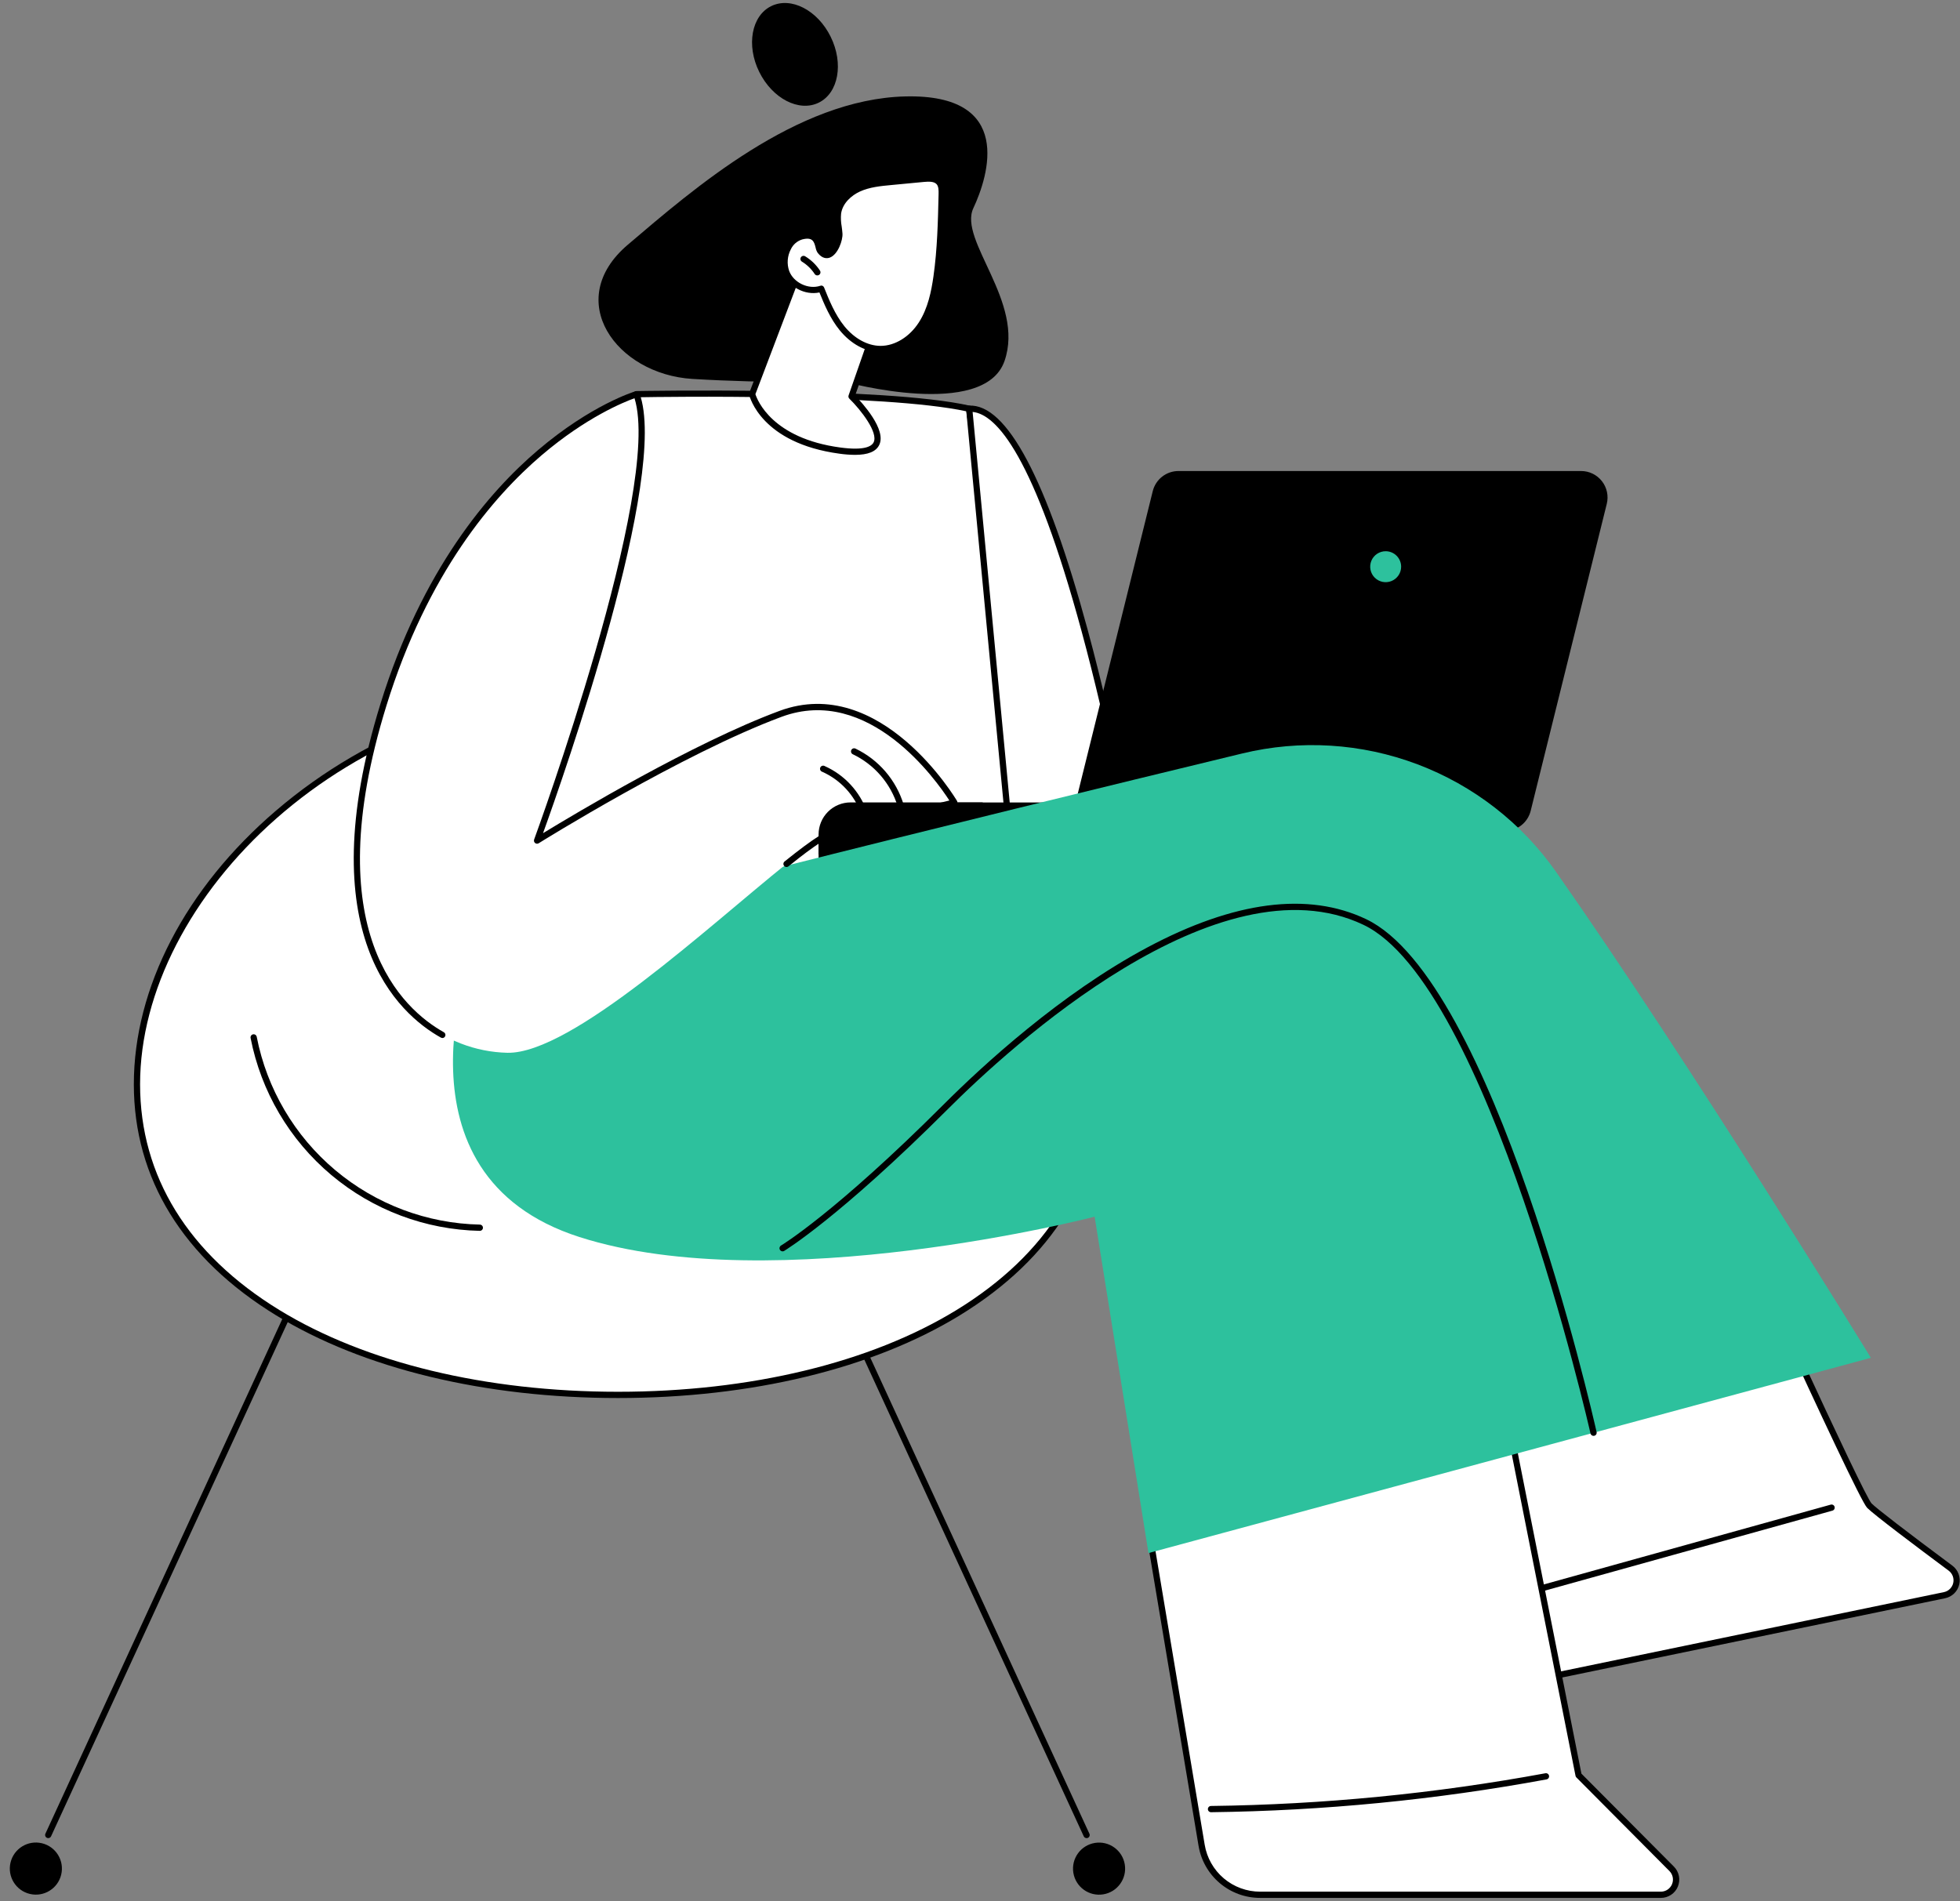
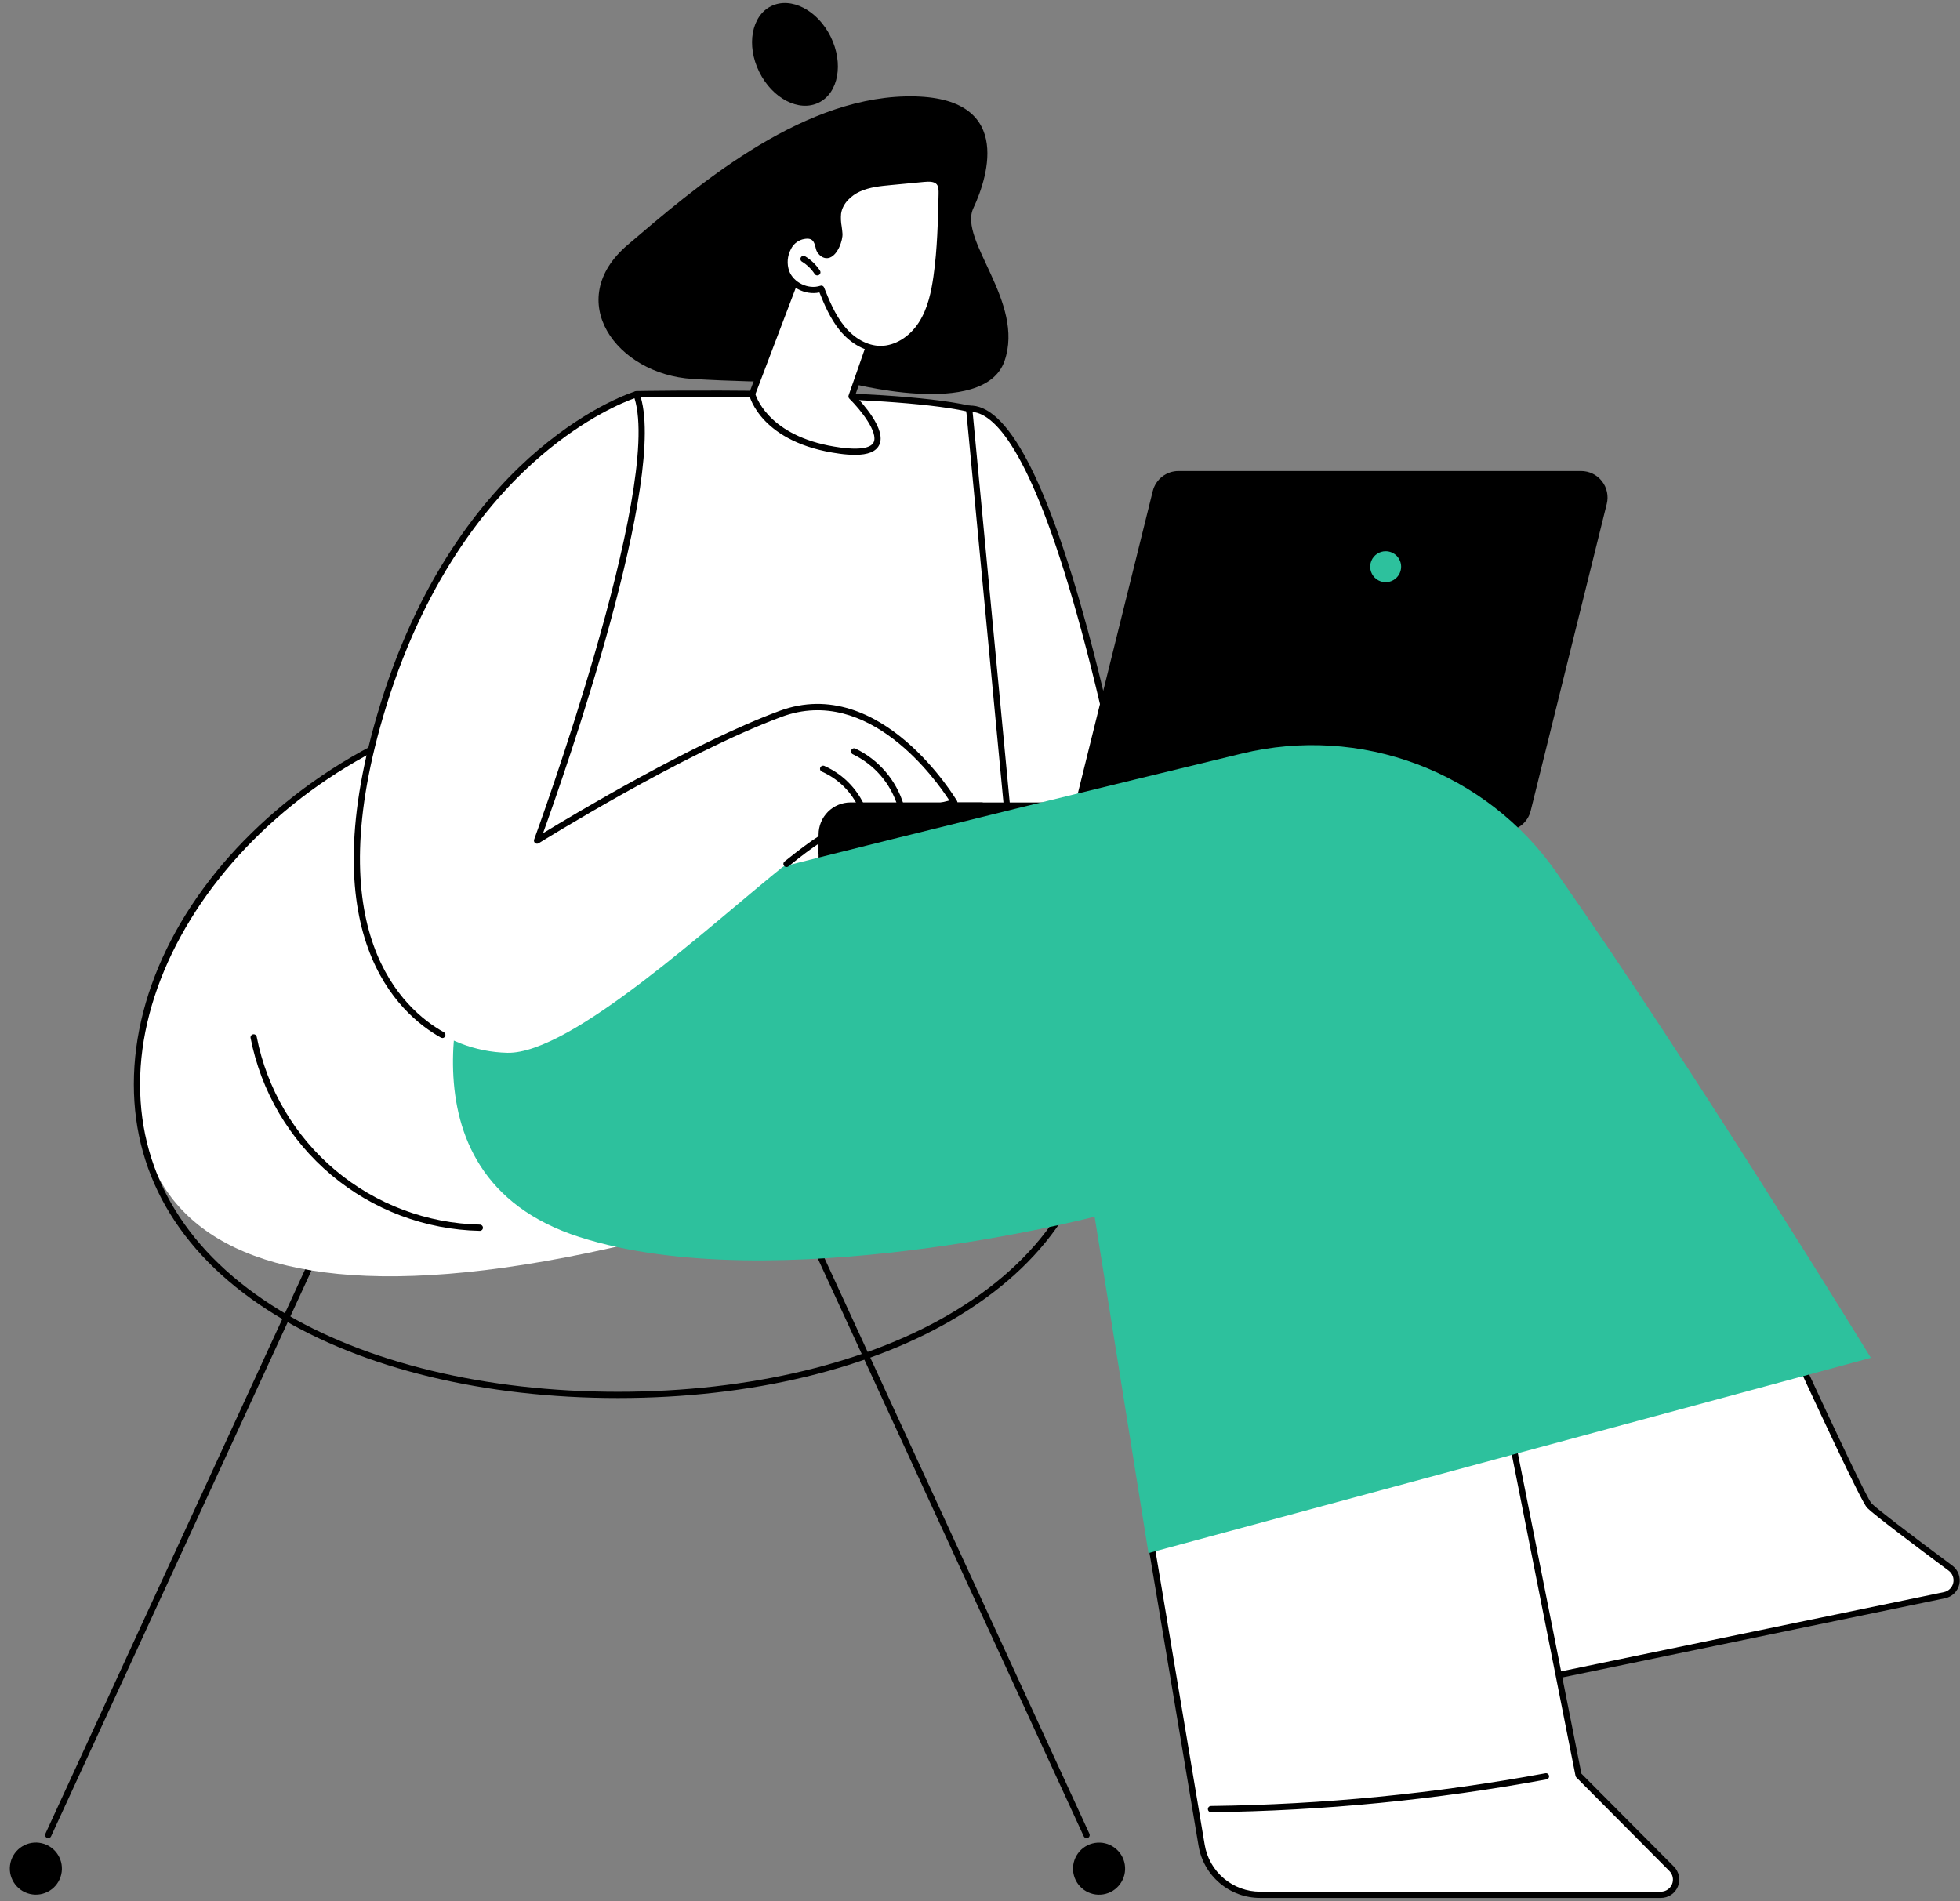
<svg xmlns="http://www.w3.org/2000/svg" width="400" height="388" viewBox="0 0 400 388" fill="none">
  <rect x="0" y="0" width="400" height="388" fill="#808080" stroke="none" />
  <path d="M9.845 375.165C9.753 375.166 9.662 375.146 9.579 375.107C9.503 375.073 9.434 375.023 9.378 374.962C9.321 374.9 9.277 374.828 9.248 374.75C9.219 374.671 9.205 374.588 9.208 374.504C9.212 374.421 9.231 374.339 9.266 374.263L84.424 210.949C84.46 210.873 84.509 210.804 84.57 210.748C84.632 210.691 84.704 210.647 84.782 210.618C84.861 210.589 84.944 210.575 85.028 210.579C85.111 210.582 85.193 210.601 85.269 210.636C85.345 210.671 85.413 210.721 85.47 210.782C85.527 210.844 85.571 210.916 85.6 210.994C85.629 211.072 85.642 211.156 85.639 211.239C85.636 211.323 85.616 211.405 85.582 211.481L10.423 374.795C10.372 374.905 10.29 374.999 10.188 375.064C10.086 375.13 9.967 375.165 9.845 375.165Z" fill="black" />
  <path d="M12.494 382.605C13.168 379.747 11.399 376.883 8.541 376.209C5.684 375.534 2.82 377.304 2.146 380.162C1.472 383.02 3.241 385.884 6.099 386.558C8.956 387.233 11.82 385.463 12.494 382.605Z" fill="black" />
  <path d="M221.751 375.165C221.629 375.165 221.51 375.131 221.407 375.065C221.305 374.999 221.223 374.906 221.172 374.795L146.014 211.49C145.979 211.414 145.96 211.332 145.957 211.248C145.953 211.165 145.967 211.081 145.996 211.003C146.025 210.924 146.069 210.852 146.126 210.791C146.182 210.73 146.251 210.68 146.327 210.645C146.403 210.61 146.485 210.591 146.568 210.587C146.652 210.584 146.735 210.597 146.814 210.626C146.892 210.655 146.964 210.7 147.025 210.756C147.087 210.813 147.136 210.882 147.171 210.958L222.329 374.272C222.399 374.425 222.406 374.6 222.347 374.758C222.289 374.916 222.17 375.045 222.017 375.116C221.933 375.152 221.842 375.169 221.751 375.165Z" fill="black" />
  <path d="M225.151 386.642C228.049 386.172 230.017 383.441 229.547 380.542C229.077 377.644 226.346 375.676 223.448 376.146C220.55 376.617 218.582 379.348 219.052 382.246C219.522 385.145 222.253 387.113 225.151 386.642Z" fill="black" />
-   <path d="M224.276 221.298C224.276 261.117 180.33 284.701 126.115 284.701C71.901 284.701 27.951 261.117 27.951 221.298C27.951 181.48 71.915 140.508 126.115 140.508C180.315 140.508 224.276 181.48 224.276 221.298Z" fill="white" />
+   <path d="M224.276 221.298C71.901 284.701 27.951 261.117 27.951 221.298C27.951 181.48 71.915 140.508 126.115 140.508C180.315 140.508 224.276 181.48 224.276 221.298Z" fill="white" />
  <path d="M126.115 285.341C98.903 285.341 74.136 279.35 56.368 268.476C37.36 256.839 27.314 240.527 27.314 221.299C27.314 201.605 37.874 181.264 56.287 165.487C75.568 148.97 100.367 139.872 126.115 139.872C151.863 139.872 176.662 148.97 195.939 165.487C214.355 181.264 224.915 201.605 224.915 221.299C224.915 240.527 214.867 256.839 195.858 268.476C178.093 279.35 153.323 285.341 126.115 285.341ZM126.115 141.148C70.292 141.148 28.587 183.462 28.587 221.299C28.587 240.058 38.421 255.997 57.033 267.389C74.602 278.144 99.135 284.065 126.115 284.065C153.095 284.065 177.625 278.144 195.193 267.389C213.803 255.997 223.64 240.058 223.64 221.299C223.64 183.462 181.932 141.148 126.115 141.148Z" fill="black" />
  <path d="M51.755 211.735C53.858 222.513 59.588 232.246 67.992 239.314C76.395 246.381 86.965 250.358 97.943 250.582L51.755 211.735Z" fill="white" />
  <path d="M97.943 251.221C86.819 250.994 76.108 246.965 67.593 239.803C59.078 232.641 53.272 222.778 51.142 211.857C51.109 211.691 51.144 211.519 51.239 211.379C51.333 211.239 51.479 211.143 51.645 211.11C51.811 211.078 51.982 211.113 52.122 211.207C52.262 211.302 52.359 211.448 52.391 211.614C54.467 222.249 60.121 231.853 68.414 238.827C76.706 245.801 87.136 249.725 97.969 249.945C98.131 249.956 98.282 250.028 98.393 250.146C98.504 250.265 98.565 250.421 98.565 250.583C98.565 250.745 98.504 250.901 98.393 251.019C98.282 251.138 98.131 251.21 97.969 251.221H97.943Z" fill="black" />
  <path d="M98.044 185.589L129.892 80.45C129.892 80.45 180.138 79.429 197.793 83.421C197.793 83.421 208.55 160.726 209.458 178.331L98.044 185.589Z" fill="white" />
  <path d="M98.044 186.228C97.948 186.228 97.853 186.206 97.767 186.164C97.681 186.122 97.606 186.061 97.546 185.985C97.483 185.905 97.44 185.81 97.42 185.709C97.4 185.609 97.405 185.505 97.434 185.406L129.284 80.271C129.323 80.142 129.401 80.028 129.508 79.946C129.615 79.865 129.746 79.819 129.88 79.817C130.384 79.817 180.407 78.839 197.932 82.802C198.058 82.83 198.173 82.896 198.261 82.991C198.349 83.086 198.406 83.206 198.424 83.334C198.531 84.109 209.195 160.859 210.094 178.302C210.102 178.469 210.044 178.633 209.933 178.758C209.821 178.883 209.665 178.959 209.498 178.97L98.087 186.228H98.044ZM130.369 81.081L98.92 184.895L208.787 177.735C207.722 159.959 198.085 90.17 197.217 83.948C180.393 80.329 135.439 80.991 130.369 81.081Z" fill="black" />
  <path d="M231.515 174.414C231.515 174.414 215.593 82.565 197.793 83.421L206.849 178.794L231.515 174.414Z" fill="white" />
  <path d="M206.849 179.429C206.71 179.431 206.574 179.385 206.464 179.299C206.394 179.246 206.336 179.179 206.293 179.103C206.25 179.026 206.224 178.941 206.216 178.854L197.16 83.478C197.151 83.392 197.16 83.306 197.186 83.224C197.211 83.142 197.254 83.066 197.31 83.001C197.367 82.936 197.436 82.883 197.513 82.846C197.591 82.808 197.675 82.787 197.761 82.784C205.481 82.414 213.62 97.771 221.944 128.428C228.088 151.052 232.105 174.075 232.146 174.304C232.173 174.47 232.135 174.64 232.038 174.777C231.941 174.915 231.793 175.009 231.628 175.038L206.962 179.421L206.849 179.429ZM198.493 84.074L207.419 178.044L230.777 173.896C230.092 170.06 226.274 149.241 220.712 128.769C211.023 93.07 203.378 84.563 198.493 84.074Z" fill="black" />
  <path d="M300.184 174.414L167.057 178.802V170.318C167.057 168.585 167.745 166.924 168.969 165.698C170.194 164.473 171.855 163.784 173.588 163.783H300.184V174.414Z" fill="black" />
  <path d="M307.14 169.597H224.97C224.15 169.598 223.341 169.411 222.603 169.052C221.866 168.693 221.22 168.171 220.715 167.525C220.209 166.879 219.858 166.126 219.686 165.324C219.515 164.522 219.529 163.691 219.727 162.895L235.256 100.239C235.547 99.068 236.221 98.028 237.171 97.285C238.122 96.541 239.293 96.137 240.5 96.137H322.672C323.491 96.137 324.3 96.323 325.037 96.683C325.774 97.042 326.419 97.564 326.924 98.21C327.429 98.855 327.781 99.607 327.952 100.409C328.123 101.21 328.11 102.041 327.913 102.836L312.384 165.495C312.093 166.666 311.419 167.707 310.468 168.45C309.518 169.193 308.346 169.597 307.14 169.597Z" fill="black" />
  <path d="M285.947 115.666C285.947 116.29 285.762 116.901 285.415 117.421C285.067 117.94 284.574 118.345 283.997 118.584C283.42 118.823 282.785 118.886 282.172 118.764C281.559 118.642 280.997 118.341 280.555 117.899C280.113 117.458 279.812 116.895 279.691 116.282C279.569 115.669 279.631 115.034 279.87 114.457C280.109 113.88 280.514 113.386 281.034 113.039C281.553 112.692 282.164 112.507 282.788 112.507C283.203 112.507 283.614 112.589 283.997 112.747C284.38 112.906 284.728 113.139 285.022 113.432C285.315 113.725 285.548 114.074 285.706 114.457C285.865 114.84 285.947 115.251 285.947 115.666Z" fill="#2DC19D" />
  <path d="M342.177 222.797C342.177 222.797 379.254 305.074 381.513 307.31C382.988 308.774 392.018 315.558 398.075 320.064C398.554 320.421 398.92 320.909 399.128 321.469C399.337 322.029 399.379 322.637 399.249 323.22C399.12 323.803 398.825 324.337 398.399 324.756C397.974 325.175 397.436 325.463 396.851 325.584L311.946 343.154L290.346 246.561L342.177 222.797Z" fill="white" />
  <path d="M311.938 343.791C311.793 343.791 311.653 343.742 311.54 343.651C311.427 343.561 311.348 343.435 311.316 343.293L289.716 246.7C289.684 246.557 289.701 246.408 289.766 246.278C289.831 246.147 289.939 246.043 290.072 245.982L341.912 222.219C341.988 222.184 342.071 222.164 342.155 222.162C342.239 222.159 342.323 222.172 342.401 222.202C342.48 222.231 342.552 222.276 342.614 222.334C342.675 222.391 342.724 222.46 342.759 222.537C357.582 255.433 380.256 305.037 381.956 306.859C383.05 307.947 388.898 312.454 398.443 319.553C399.019 319.983 399.459 320.571 399.71 321.246C399.96 321.921 400.011 322.653 399.855 323.356C399.699 324.059 399.344 324.701 398.832 325.207C398.319 325.712 397.672 326.059 396.968 326.206L312.062 343.779C312.021 343.787 311.98 343.791 311.938 343.791ZM291.07 246.925L312.424 342.405L396.716 324.959C397.18 324.863 397.607 324.634 397.944 324.301C398.281 323.968 398.515 323.545 398.618 323.082C398.721 322.619 398.688 322.137 398.523 321.692C398.358 321.248 398.068 320.86 397.688 320.577C390.905 315.529 382.512 309.208 381.057 307.762C378.833 305.552 346.722 234.426 341.86 223.642L291.07 246.925Z" fill="black" />
-   <path d="M310.746 325.888C310.59 325.89 310.439 325.835 310.321 325.734C310.203 325.632 310.127 325.491 310.106 325.336C310.086 325.182 310.122 325.026 310.209 324.896C310.296 324.767 310.427 324.674 310.578 324.636L373.605 307.106C373.687 307.081 373.772 307.073 373.857 307.082C373.941 307.09 374.023 307.116 374.098 307.157C374.172 307.198 374.238 307.253 374.29 307.32C374.343 307.387 374.382 307.463 374.404 307.545C374.427 307.627 374.433 307.713 374.422 307.797C374.411 307.881 374.383 307.963 374.34 308.036C374.297 308.109 374.24 308.173 374.172 308.224C374.104 308.275 374.026 308.312 373.944 308.332L310.919 325.865C310.863 325.88 310.804 325.888 310.746 325.888Z" fill="black" />
  <path d="M234.099 310.172L245.226 376.606C245.7 379.435 247.161 382.005 249.351 383.859C251.541 385.713 254.317 386.73 257.186 386.73H338.964C339.578 386.73 340.177 386.548 340.687 386.207C341.197 385.866 341.595 385.382 341.83 384.816C342.066 384.249 342.128 383.626 342.01 383.024C341.892 382.422 341.598 381.869 341.165 381.434L322.151 362.319L306.09 281.346L234.099 310.172Z" fill="white" />
  <path d="M338.964 387.367H257.185C254.164 387.374 251.238 386.306 248.932 384.354C246.626 382.401 245.089 379.692 244.598 376.71L233.471 310.276C233.447 310.133 233.472 309.986 233.543 309.86C233.614 309.733 233.727 309.635 233.861 309.582L305.846 280.756C305.933 280.72 306.027 280.705 306.121 280.71C306.214 280.716 306.305 280.742 306.387 280.788C306.47 280.832 306.541 280.893 306.597 280.969C306.652 281.044 306.69 281.13 306.708 281.222L322.738 362.006L341.616 380.983C342.138 381.507 342.493 382.174 342.636 382.899C342.779 383.625 342.704 384.377 342.42 385.06C342.137 385.743 341.657 386.327 341.042 386.737C340.427 387.148 339.704 387.367 338.964 387.367ZM234.81 310.574L245.853 376.499C246.295 379.183 247.678 381.623 249.755 383.381C251.831 385.139 254.465 386.101 257.185 386.094H338.964C339.451 386.091 339.925 385.944 340.329 385.672C340.732 385.4 341.046 385.015 341.231 384.565C341.417 384.115 341.465 383.621 341.37 383.143C341.276 382.666 341.042 382.227 340.699 381.882L321.708 362.779C321.62 362.689 321.559 362.576 321.535 362.452L305.627 282.231L234.81 310.574Z" fill="black" />
  <path d="M247.143 369.878C246.974 369.878 246.813 369.811 246.693 369.691C246.574 369.572 246.507 369.41 246.507 369.241C246.507 369.073 246.574 368.911 246.693 368.791C246.813 368.672 246.974 368.605 247.143 368.605C270.04 368.319 292.871 366.085 315.389 361.929C315.555 361.898 315.726 361.934 315.865 362.03C316.004 362.126 316.1 362.273 316.13 362.439C316.161 362.605 316.125 362.777 316.029 362.916C315.933 363.055 315.786 363.15 315.62 363.181C293.031 367.35 270.129 369.591 247.161 369.878H247.143Z" fill="black" />
  <path d="M96.572 194.214C96.572 194.214 78.417 239.723 118.265 252.485C158.113 265.248 223.394 248.334 223.394 248.334L234.385 316.987L381.809 277.134C381.809 277.134 345.096 217.235 317.581 177.978C310.569 167.972 300.706 160.312 289.276 155.997C277.847 151.681 265.383 150.911 253.509 153.786C199.578 166.835 104.619 190.124 96.572 194.214Z" fill="#2DC19D" />
-   <path d="M325.211 293.064C325.067 293.064 324.926 293.014 324.813 292.924C324.7 292.833 324.621 292.707 324.589 292.566C324.384 291.652 303.724 200.893 278.251 188.756C248.607 174.633 205.887 213.922 193.504 226.309C171.207 248.583 160.15 255.236 160.04 255.314C159.968 255.356 159.888 255.384 159.805 255.396C159.723 255.408 159.638 255.403 159.557 255.382C159.476 255.362 159.4 255.325 159.333 255.275C159.267 255.225 159.21 255.162 159.168 255.09C159.125 255.018 159.097 254.938 159.085 254.855C159.074 254.773 159.078 254.688 159.099 254.607C159.12 254.526 159.157 254.45 159.207 254.383C159.257 254.316 159.32 254.26 159.392 254.218C159.499 254.154 170.446 247.564 192.602 225.406C200.515 217.5 216.432 202.826 234.16 193.372C251.887 183.919 266.944 181.958 278.8 187.604C304.832 200.008 324.991 288.525 325.836 292.286C325.873 292.451 325.843 292.624 325.754 292.767C325.664 292.91 325.521 293.011 325.356 293.049C325.308 293.058 325.26 293.063 325.211 293.064Z" fill="black" />
  <path d="M159.287 145.687C138.806 153.289 109.608 171.548 109.608 171.548C109.608 171.548 136.564 98.316 129.892 80.45C129.892 80.45 94.585 91.055 78.251 143.844C64.793 187.342 78.966 207.174 94.041 212.98C97.08 214.161 100.303 214.803 103.563 214.877C116.668 215.112 144.75 188.944 160.542 176.286C165.578 172.253 169.361 169.589 171.013 169.595L194.768 163.772C194.768 163.772 179.771 138.088 159.287 145.687Z" fill="white" />
  <path d="M90.273 211.851C90.165 211.851 90.058 211.823 89.963 211.77C81.402 206.986 63.065 190.772 77.645 143.655C86.125 116.238 99.803 100.36 109.785 91.876C120.631 82.648 129.346 79.961 129.71 79.851C129.865 79.805 130.032 79.819 130.177 79.891C130.322 79.963 130.434 80.087 130.491 80.239C136.675 96.799 114.951 158.631 110.823 170.057C117.163 166.184 141.451 151.634 159.059 145.102C179.803 137.401 195.153 163.204 195.306 163.465C195.357 163.552 195.387 163.649 195.393 163.75C195.399 163.85 195.381 163.951 195.341 164.043C195.303 164.135 195.244 164.216 195.169 164.281C195.093 164.345 195.004 164.39 194.907 164.414L171.155 170.237C171.105 170.247 171.053 170.253 171.002 170.254C169.107 170.254 162.955 175.172 160.934 176.806C160.869 176.862 160.793 176.905 160.712 176.931C160.63 176.958 160.544 176.968 160.459 176.96C160.373 176.952 160.29 176.928 160.215 176.887C160.139 176.847 160.073 176.791 160.019 176.724C159.965 176.657 159.926 176.58 159.903 176.498C159.88 176.415 159.873 176.329 159.884 176.244C159.896 176.159 159.924 176.077 159.967 176.003C160.011 175.929 160.069 175.865 160.138 175.814C166.096 171.035 169.24 169.042 170.924 168.981L193.75 163.387C191.11 159.296 177.31 139.695 159.505 146.305C139.319 153.794 110.233 171.926 109.941 172.108C109.828 172.179 109.697 172.212 109.564 172.204C109.431 172.196 109.305 172.146 109.202 172.062C109.099 171.978 109.024 171.864 108.99 171.736C108.955 171.608 108.961 171.472 109.007 171.347C109.27 170.624 135.235 99.692 129.491 81.28C127.362 82.043 119.633 85.159 110.546 92.906C100.712 101.295 87.233 116.967 78.854 144.052C64.554 190.28 82.29 206.045 90.58 210.68C90.703 210.748 90.799 210.856 90.855 210.986C90.91 211.116 90.92 211.26 90.884 211.396C90.849 211.533 90.769 211.653 90.657 211.739C90.545 211.825 90.408 211.872 90.267 211.871L90.273 211.851Z" fill="black" />
  <path d="M176.352 166.545C176.219 166.546 176.09 166.505 175.982 166.428C175.874 166.351 175.793 166.243 175.75 166.117C175.076 164.223 174.025 162.486 172.661 161.009C171.297 159.532 169.648 158.348 167.814 157.526C167.726 157.501 167.644 157.457 167.575 157.397C167.506 157.338 167.45 157.264 167.411 157.181C167.373 157.099 167.352 157.009 167.352 156.917C167.351 156.826 167.37 156.735 167.407 156.652C167.444 156.568 167.499 156.494 167.567 156.433C167.635 156.373 167.716 156.327 167.803 156.301C167.891 156.274 167.983 156.266 168.073 156.278C168.164 156.29 168.251 156.321 168.328 156.369C170.322 157.262 172.114 158.551 173.596 160.156C175.078 161.761 176.219 163.651 176.951 165.709C176.978 165.788 176.99 165.872 176.986 165.956C176.981 166.04 176.96 166.121 176.924 166.197C176.888 166.273 176.837 166.34 176.774 166.396C176.712 166.452 176.639 166.495 176.56 166.522C176.492 166.541 176.422 166.549 176.352 166.545Z" fill="black" />
  <path d="M183.817 165.047C183.68 165.047 183.547 165.003 183.437 164.921C183.327 164.839 183.246 164.724 183.207 164.593C182.499 162.28 181.319 160.14 179.741 158.307C178.164 156.474 176.222 154.988 174.041 153.945C173.965 153.909 173.897 153.859 173.84 153.797C173.784 153.735 173.74 153.663 173.711 153.584C173.683 153.505 173.67 153.422 173.673 153.338C173.677 153.254 173.697 153.172 173.733 153.096C173.768 153.02 173.819 152.952 173.88 152.895C173.942 152.838 174.015 152.794 174.094 152.766C174.172 152.737 174.256 152.724 174.34 152.728C174.424 152.732 174.506 152.752 174.582 152.788C176.923 153.909 179.006 155.505 180.699 157.473C182.392 159.441 183.657 161.74 184.416 164.223C184.463 164.384 184.444 164.558 184.364 164.707C184.284 164.855 184.149 164.966 183.988 165.015C183.933 165.033 183.875 165.044 183.817 165.047Z" fill="black" />
  <path d="M167.057 174.414V170.309C167.057 168.576 167.745 166.915 168.969 165.689C170.194 164.464 171.855 163.775 173.588 163.774H200.66L167.057 174.414Z" fill="black" />
  <path d="M169.529 7.51C172.208 12.951 171.12 18.968 167.097 20.95C163.073 22.931 157.642 20.125 154.949 14.684C152.256 9.243 153.372 3.215 157.396 1.245C161.419 -0.725 166.851 2.057 169.529 7.51Z" fill="black" />
  <path d="M172.497 77.956C172.497 77.956 156.878 78.28 141.326 77.34C125.773 76.4 114.791 61.274 128.131 49.943C141.47 38.612 162.53 20.195 184.792 19.68C207.055 19.165 201.721 35.919 198.641 42.492C195.56 49.064 209.189 61.627 205.004 73.678C200.819 85.729 172.497 77.956 172.497 77.956Z" fill="black" />
  <path d="M163.973 52.856L153.494 80.421C153.494 80.421 155.695 89.866 171.427 91.975C187.158 94.083 173.773 80.913 173.773 80.913L181.377 59.16L163.973 52.856Z" fill="white" />
  <path d="M174.487 92.839C173.442 92.83 172.398 92.752 171.363 92.605C155.374 90.462 152.982 80.971 152.887 80.566C152.858 80.442 152.867 80.313 152.913 80.195L163.392 52.628C163.452 52.472 163.571 52.346 163.723 52.276C163.874 52.207 164.047 52.199 164.205 52.255L181.614 58.561C181.771 58.618 181.9 58.734 181.972 58.885C182.044 59.036 182.053 59.21 181.998 59.368L174.513 80.739C175.919 82.185 180.98 87.682 179.43 90.823C178.776 92.174 177.145 92.839 174.487 92.839ZM154.165 80.45C154.567 81.708 157.619 89.481 171.519 91.341C176.367 91.992 177.883 91.118 178.293 90.273C179.262 88.289 175.768 83.759 173.336 81.367C173.25 81.282 173.19 81.175 173.163 81.058C173.136 80.941 173.142 80.818 173.182 80.704L180.561 59.544L164.335 53.666L154.165 80.45Z" fill="black" />
  <path d="M171.325 47.707C171.23 46.316 170.851 44.922 171.036 43.539C171.349 41.285 173.165 39.472 175.233 38.523C177.301 37.574 179.615 37.366 181.886 37.134L188.567 36.501C189.666 36.397 190.95 36.362 191.67 37.201C192.22 37.843 192.229 38.772 192.211 39.616C192.081 45.251 191.951 50.898 191.161 56.484C190.681 59.865 189.926 63.299 188.075 66.168C186.224 69.038 183.083 71.274 179.667 71.237C176.613 71.202 173.798 69.371 171.858 67.004C169.917 64.638 168.743 61.76 167.609 58.922C164.844 59.836 161.497 58.234 160.476 55.509C159.455 52.784 160.765 48.96 163.6 48.242C167.207 47.325 166.837 50.487 167.392 51.21C169.48 53.915 171.435 49.376 171.325 47.707Z" fill="white" />
  <path d="M179.75 71.876H179.661C176.682 71.844 173.662 70.216 171.374 67.41C169.445 65.043 168.216 62.133 167.235 59.689C164.282 60.322 160.956 58.587 159.886 55.735C159.578 54.847 159.455 53.905 159.525 52.968C159.594 52.031 159.855 51.117 160.291 50.285C160.598 49.642 161.039 49.073 161.585 48.614C162.13 48.156 162.766 47.819 163.452 47.626C166.819 46.758 167.423 49.102 167.715 50.23C167.758 50.438 167.822 50.642 167.906 50.837C168.467 51.566 168.82 51.433 168.936 51.39C169.882 51.034 170.755 48.786 170.689 47.765C170.66 47.323 170.599 46.88 170.535 46.414C170.358 45.442 170.317 44.45 170.414 43.467C170.726 41.213 172.476 39.104 174.975 37.97C177.165 36.969 179.641 36.735 181.824 36.524L188.506 35.891C189.373 35.81 191.152 35.639 192.153 36.81C192.89 37.678 192.864 38.864 192.847 39.654C192.72 45.219 192.59 50.976 191.791 56.597C191.34 59.779 190.611 63.435 188.61 66.539C186.475 69.828 183.088 71.873 179.75 71.876ZM167.602 58.28C167.728 58.282 167.849 58.321 167.952 58.392C168.056 58.463 168.135 58.563 168.181 58.679C169.164 61.144 170.388 64.207 172.334 66.597C174.382 69.108 177.049 70.566 179.649 70.594H179.727C182.62 70.594 185.61 68.772 187.511 65.819C189.382 62.926 190.073 59.426 190.504 56.388C191.291 50.843 191.421 45.124 191.548 39.596C191.566 38.809 191.548 38.063 191.161 37.612C190.658 37.033 189.634 37.033 188.601 37.129L181.92 37.765C179.733 37.97 177.471 38.184 175.478 39.099C173.827 39.854 171.953 41.439 171.649 43.623C171.572 44.492 171.613 45.368 171.773 46.226C171.834 46.695 171.901 47.178 171.932 47.673C172.022 49.018 171.024 51.945 169.361 52.573C168.855 52.764 167.86 52.891 166.871 51.604C166.664 51.281 166.522 50.92 166.454 50.542C166.145 49.35 165.876 48.323 163.738 48.864C163.226 49.016 162.752 49.275 162.347 49.624C161.943 49.973 161.617 50.404 161.393 50.889C161.038 51.562 160.825 52.301 160.767 53.06C160.708 53.819 160.806 54.581 161.054 55.301C161.948 57.687 164.97 59.136 167.391 58.335C167.463 58.304 167.539 58.288 167.617 58.286L167.602 58.28Z" fill="black" />
  <path d="M166.796 56.212C166.69 56.212 166.585 56.186 166.492 56.136C166.398 56.085 166.319 56.012 166.261 55.923C165.591 54.9 164.702 54.038 163.658 53.4C163.513 53.313 163.409 53.172 163.369 53.007C163.329 52.843 163.355 52.67 163.443 52.525C163.53 52.381 163.671 52.277 163.835 52.236C163.999 52.196 164.173 52.222 164.317 52.31C165.53 53.044 166.562 54.041 167.34 55.226C167.403 55.321 167.439 55.432 167.444 55.547C167.449 55.662 167.423 55.776 167.369 55.877C167.315 55.978 167.234 56.062 167.136 56.121C167.038 56.18 166.925 56.212 166.811 56.212H166.796Z" fill="black" />
</svg>